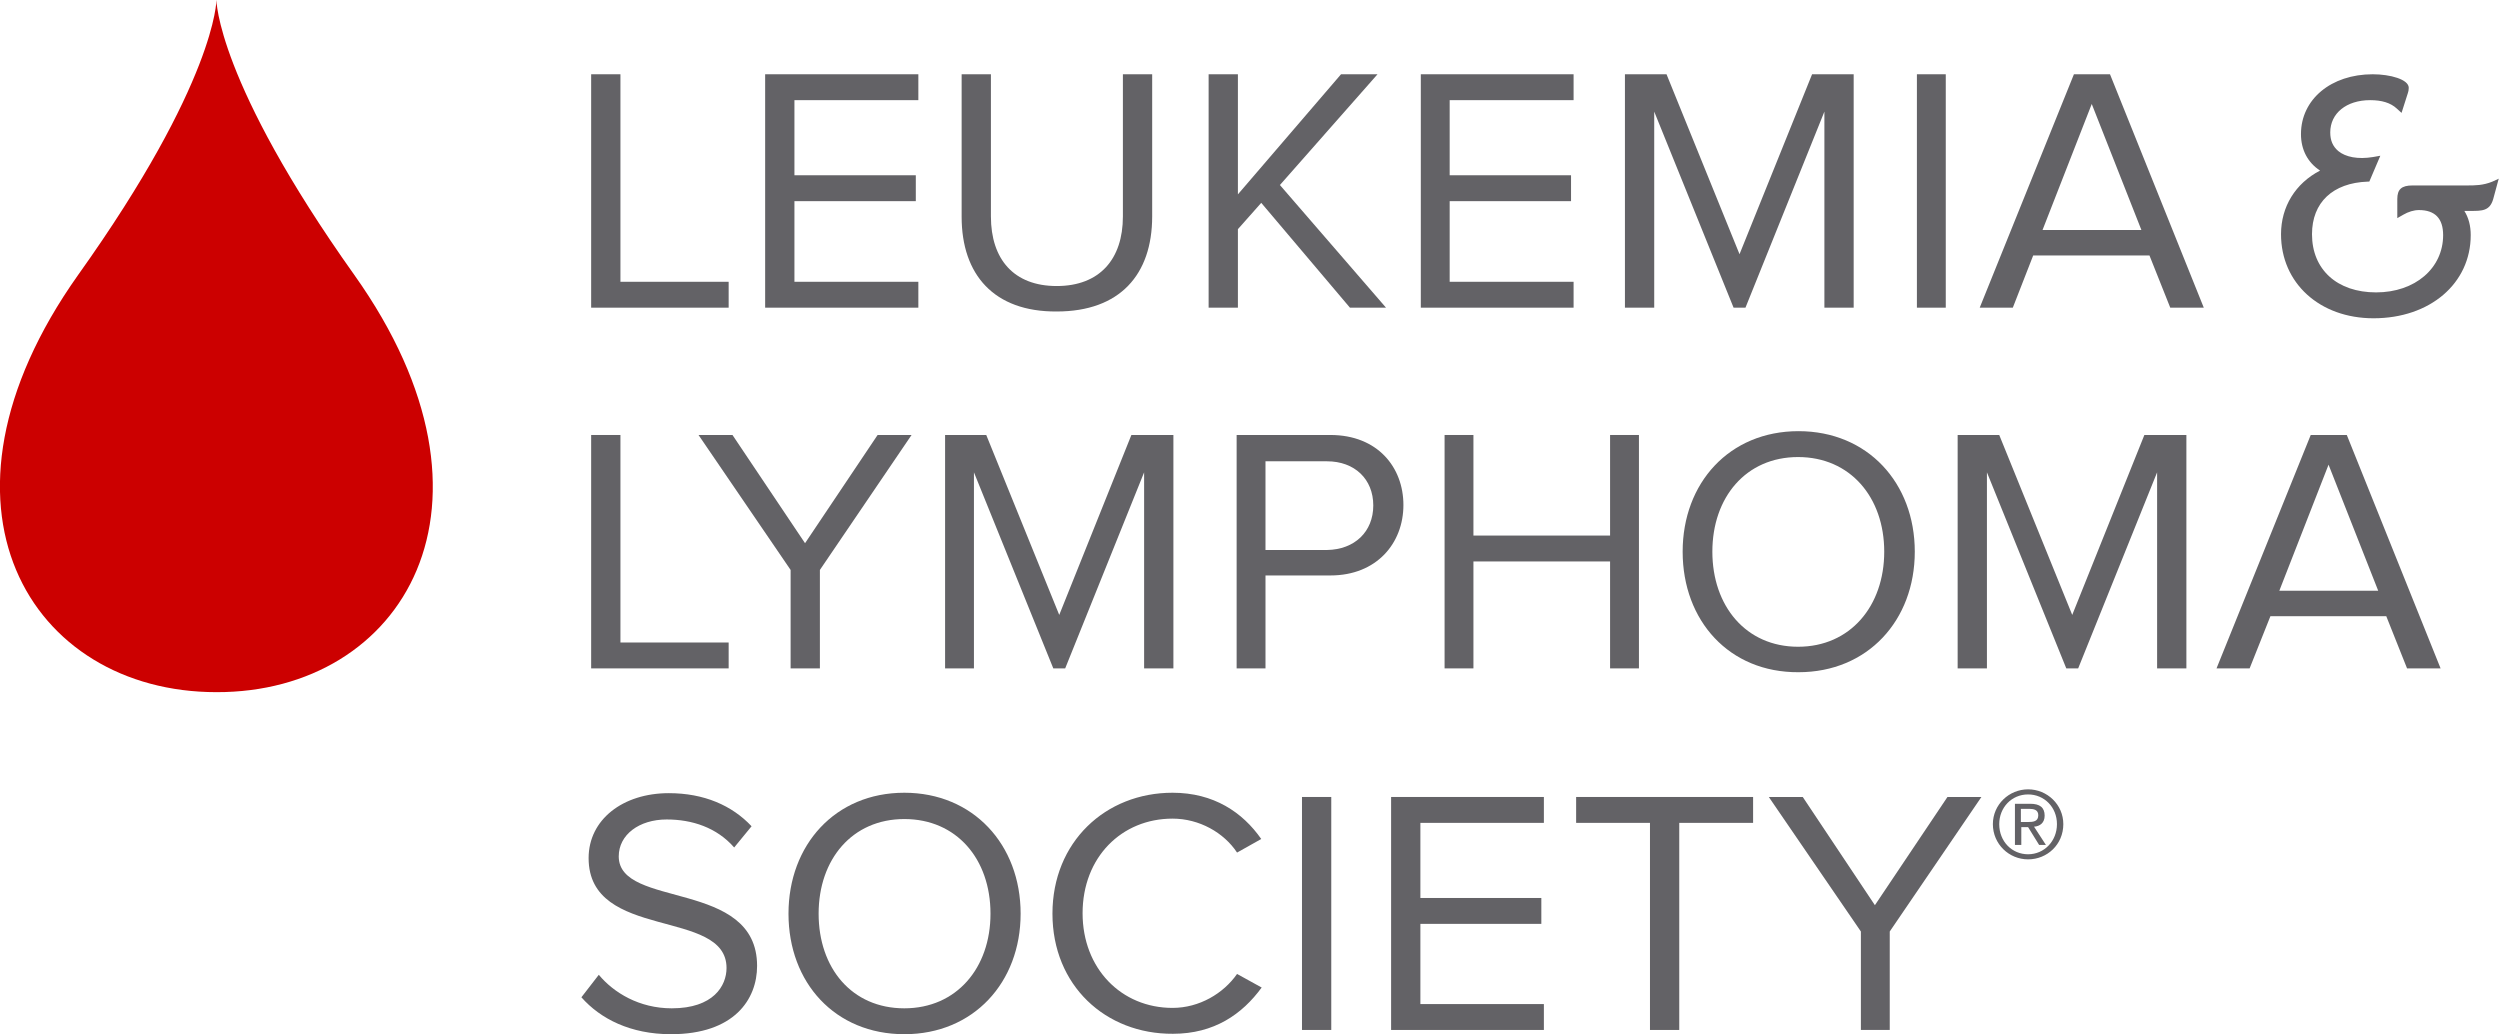
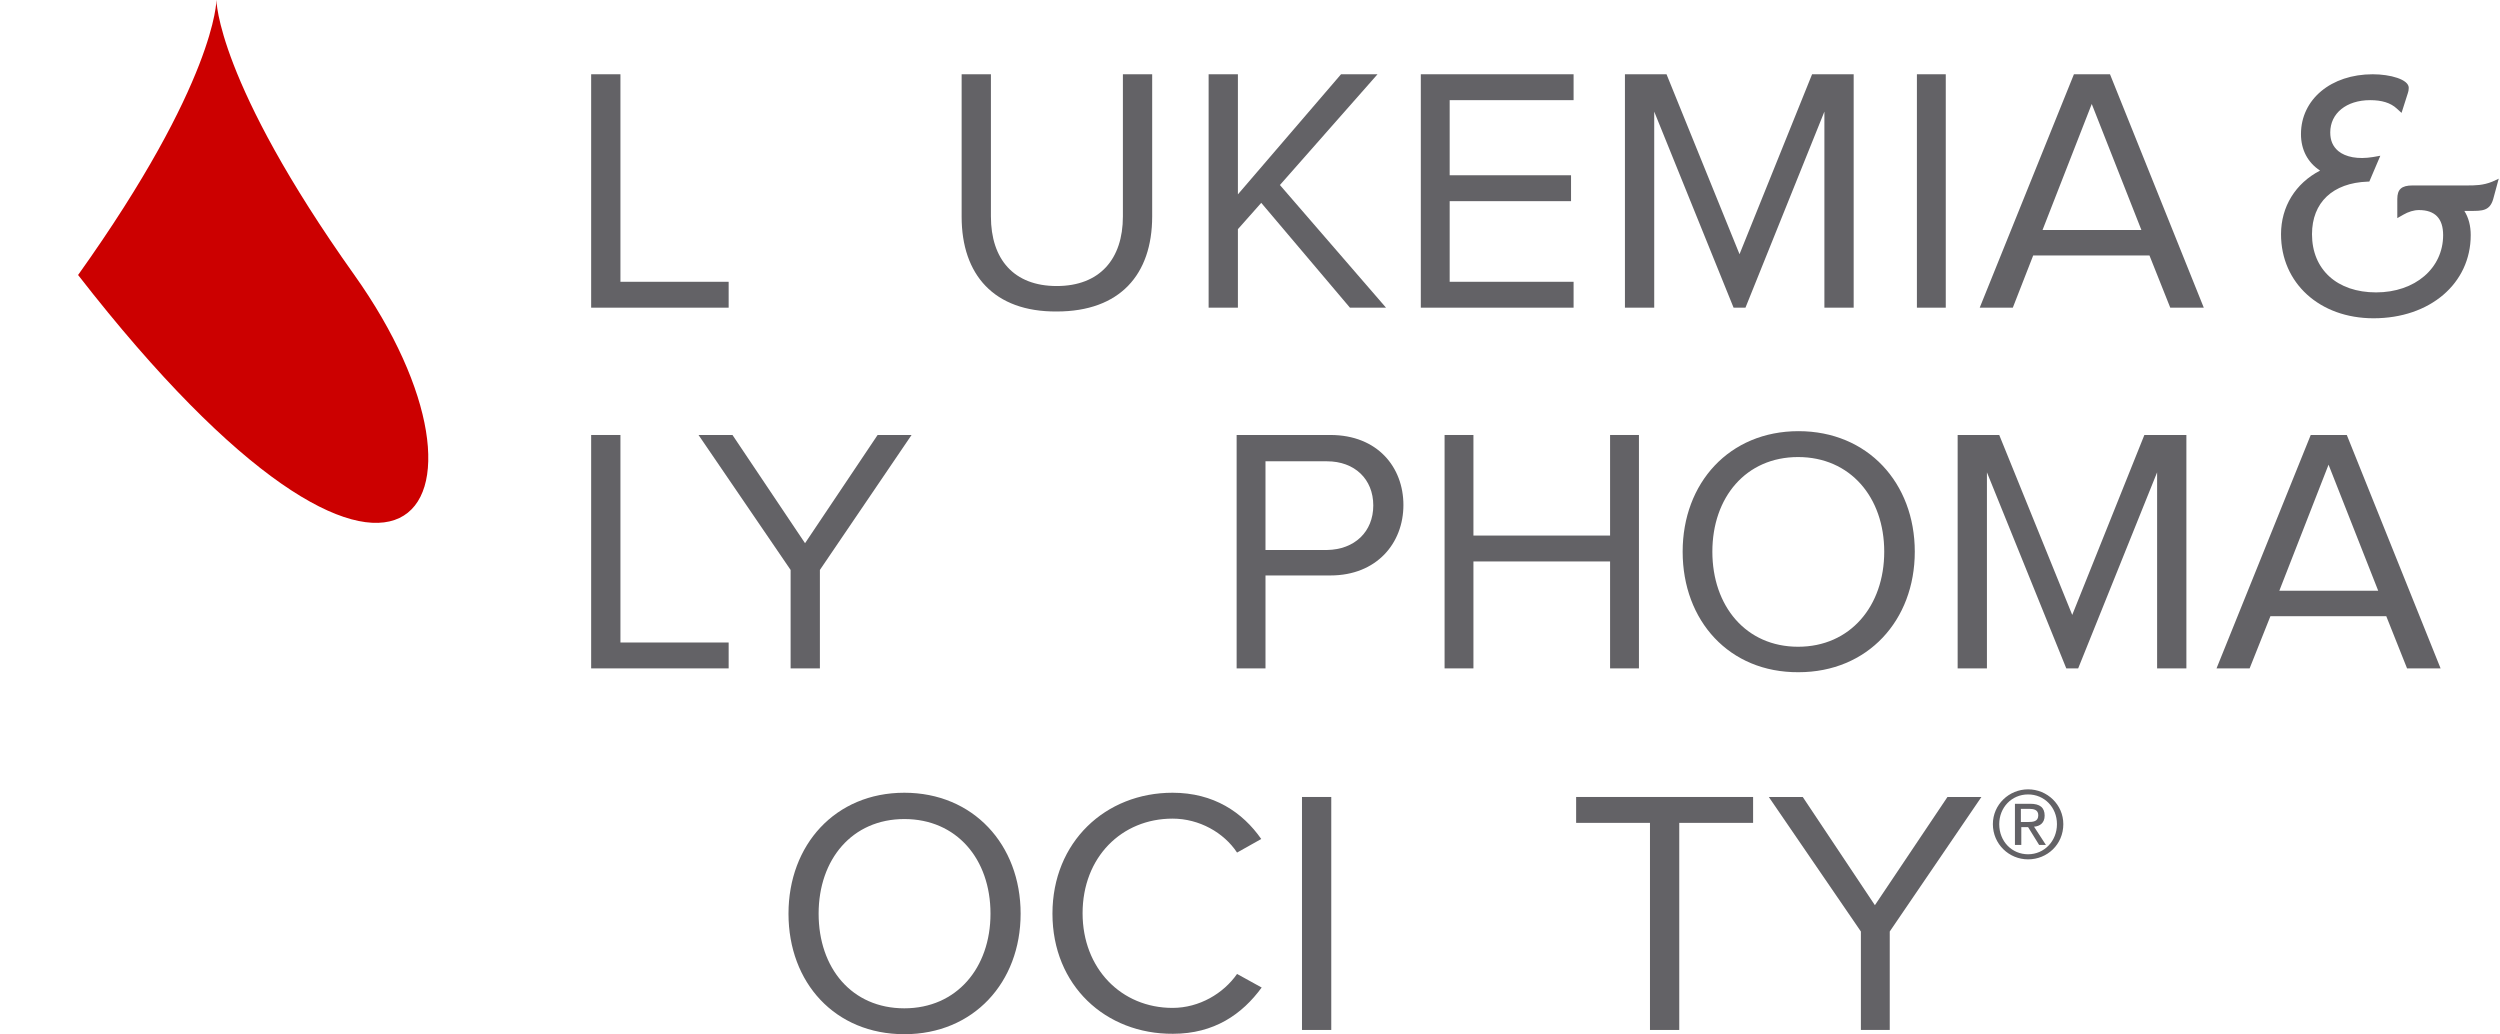
<svg xmlns="http://www.w3.org/2000/svg" version="1.1" id="Layer_1" x="0px" y="0px" viewBox="0 0 589.1 243.7" style="enable-background:new 0 0 589.1 243.7;" xml:space="preserve">
  <style type="text/css">
	.st0{fill:#CC0000;}
	.st1{fill:#636266;}
</style>
  <g>
-     <path class="st0" d="M83.5,64.8C51,19.1,51,0,51,0s0,19.1-32.6,64.8c-38.5,54.3-11.3,98.3,32.6,98.3   C94.9,163.2,122.1,119.1,83.5,64.8L83.5,64.8z" />
+     <path class="st0" d="M83.5,64.8C51,19.1,51,0,51,0s0,19.1-32.6,64.8C94.9,163.2,122.1,119.1,83.5,64.8L83.5,64.8z" />
    <path class="st1" d="M587.3,42.8c-2.2,0.9-4.1,0.9-6,0.9h-12.8c-2.6,0-3.6,0.9-3.6,3.2v4.5l1.4-0.8c1.2-0.7,2.5-1.1,3.7-1.1   c3.8,0,5.7,2,5.7,5.9c0,7.8-6.6,13.5-15.8,13.5c-9.2,0-15.1-5.4-15.1-13.7c0-7.5,4.9-12.1,13.1-12.4l0.4,0l2.6-6.1l-1.7,0.3   c-3.6,0.6-6.5,0-8.2-1.4c-1.3-1.1-1.9-2.5-1.9-4.4c0-4.5,3.8-7.6,9.4-7.6c2.7,0,4.8,0.6,6.3,2l1.1,1l1.5-4.7   c0.1-0.3,0.2-0.7,0.2-1.2c0-2-4.4-3.2-8.5-3.2c-9.8,0-16.9,5.9-16.9,14.1c0,3.7,1.6,6.7,4.5,8.6c-5.8,3-9.2,8.5-9.2,15   c0,11.5,9.1,19.8,21.8,19.8c13.3,0,22.9-8.2,22.9-19.6c0-2.2-0.5-4.1-1.5-5.7h1.5c2.7,0,4.5,0,5.3-2.8l1.3-4.8L587.3,42.8   L587.3,42.8z" />
    <polygon class="st1" points="139.3,72.5 139.3,17.5 146.2,17.5 146.2,66.4 171.7,66.4 171.7,72.5 139.3,72.5  " />
-     <polygon class="st1" points="180.3,72.5 180.3,17.5 216.4,17.5 216.4,23.6 187.2,23.6 187.2,41.3 215.8,41.3 215.8,47.4    187.2,47.4 187.2,66.4 216.4,66.4 216.4,72.5 180.3,72.5  " />
    <path class="st1" d="M226.6,51.1V17.5h6.9V51c0,10.1,5.4,16.4,15.5,16.4c10.1,0,15.6-6.3,15.6-16.4V17.5h6.9V51   c0,13.7-7.6,22.4-22.5,22.4C234.2,73.5,226.6,64.7,226.6,51.1L226.6,51.1z" />
    <polygon class="st1" points="318.1,72.5 297.2,47.8 291.7,54 291.7,72.5 284.8,72.5 284.8,17.5 291.7,17.5 291.7,45.8 316,17.5    324.6,17.5 301.6,43.6 326.6,72.5 318.1,72.5  " />
    <polygon class="st1" points="334.8,72.5 334.8,17.5 370.8,17.5 370.8,23.6 341.6,23.6 341.6,41.3 370.2,41.3 370.2,47.4    341.6,47.4 341.6,66.4 370.8,66.4 370.8,72.5 334.8,72.5  " />
    <polygon class="st1" points="429.9,72.5 429.9,26.3 411.3,72.5 408.5,72.5 389.8,26.3 389.8,72.5 382.9,72.5 382.9,17.5    392.7,17.5 409.9,59.9 427,17.5 436.8,17.5 436.8,72.5 429.9,72.5  " />
    <polygon class="st1" points="451.7,17.5 458.5,17.5 458.5,72.5 451.7,72.5 451.7,17.5  " />
    <path class="st1" d="M492.9,24.5l-11.6,29.7h23.3L492.9,24.5L492.9,24.5z M511.4,72.5l-4.9-12.3h-27.4l-4.8,12.3h-7.8l22.2-55h8.5   l22.1,55H511.4L511.4,72.5z" />
    <polygon class="st1" points="139.3,157.5 139.3,102.5 146.2,102.5 146.2,151.4 171.7,151.4 171.7,157.5 139.3,157.5  " />
    <polygon class="st1" points="186.3,157.5 186.3,134.3 164.6,102.5 172.6,102.5 189.7,128 206.8,102.5 214.8,102.5 193.2,134.3    193.2,157.5 186.3,157.5  " />
-     <polygon class="st1" points="269.6,157.5 269.6,111.3 251,157.5 248.2,157.5 229.5,111.3 229.5,157.5 222.7,157.5 222.7,102.5    232.4,102.5 249.6,144.9 266.6,102.5 276.5,102.5 276.5,157.5 269.6,157.5  " />
    <path class="st1" d="M323.6,119.1c0-6.2-4.4-10.4-10.9-10.4h-14.5v20.9h14.5C319.2,129.5,323.6,125.3,323.6,119.1L323.6,119.1z    M291.4,157.5v-55h22.1c11.1,0,17.2,7.6,17.2,16.5c0,9-6.3,16.6-17.2,16.6h-15.3v21.9H291.4L291.4,157.5z" />
    <polygon class="st1" points="379.4,157.5 379.4,132.3 347.2,132.3 347.2,157.5 340.4,157.5 340.4,102.5 347.2,102.5 347.2,126.2    379.4,126.2 379.4,102.5 386.2,102.5 386.2,157.5 379.4,157.5  " />
    <path class="st1" d="M444,130c0-12.8-8-22.3-20.3-22.3c-12.3,0-20.2,9.5-20.2,22.3c0,12.8,7.9,22.4,20.2,22.4   C436,152.4,444,142.8,444,130L444,130z M396.5,130c0-16.2,11-28.4,27.3-28.4c16.3,0,27.4,12.2,27.4,28.4   c0,16.2-11.1,28.4-27.4,28.4C407.5,158.5,396.5,146.3,396.5,130L396.5,130z" />
    <polygon class="st1" points="508.3,157.5 508.3,111.3 489.7,157.5 486.9,157.5 468.2,111.3 468.2,157.5 461.3,157.5 461.3,102.5    471.1,102.5 488.3,144.9 505.3,102.5 515.2,102.5 515.2,157.5 508.3,157.5  " />
    <path class="st1" d="M548.7,109.5l-11.6,29.7h23.3L548.7,109.5L548.7,109.5z M567.2,157.5l-4.9-12.3H535l-4.9,12.3h-7.8l22.2-55   h8.5l22.1,55H567.2L567.2,157.5z" />
-     <path class="st1" d="M137,235l4.1-5.3c3.5,4.2,9.5,7.9,17.2,7.9c9.8,0,12.9-5.3,12.9-9.5c0-14.2-32.5-6.3-32.5-25.9   c0-9.1,8.1-15.3,18.9-15.3c8.3,0,14.9,2.9,19.5,7.8l-4.1,5c-4.1-4.7-9.9-6.6-15.9-6.6c-6.5,0-11.3,3.6-11.3,8.7   c0,12.4,32.6,5.3,32.6,25.8c0,7.9-5.4,16.1-20.3,16.1C148.6,243.7,141.5,240.1,137,235L137,235z" />
    <path class="st1" d="M233.4,215.3c0-12.9-8-22.3-20.3-22.3c-12.3,0-20.2,9.5-20.2,22.3c0,12.8,7.8,22.3,20.2,22.3   C225.4,237.6,233.4,228.1,233.4,215.3L233.4,215.3z M185.8,215.3c0-16.2,11-28.5,27.3-28.5c16.2,0,27.4,12.2,27.4,28.5   c0,16.2-11.1,28.4-27.4,28.4C196.8,243.7,185.8,231.6,185.8,215.3L185.8,215.3z" />
    <path class="st1" d="M248,215.3c0-16.9,12.5-28.5,28.3-28.5c9.7,0,16.5,4.6,20.9,10.9l-5.7,3.2c-3.1-4.7-8.9-8-15.2-8   c-12,0-21.2,9.1-21.2,22.3c0,13,9.1,22.3,21.2,22.3c6.3,0,12-3.4,15.2-8l5.8,3.2c-4.6,6.3-11.2,10.9-20.9,10.9   C260.5,243.7,248,232.2,248,215.3L248,215.3z" />
    <polygon class="st1" points="306.8,187.8 313.7,187.8 313.7,242.7 306.8,242.7 306.8,187.8  " />
-     <polygon class="st1" points="327.8,242.7 327.8,187.8 363.8,187.8 363.8,193.9 334.7,193.9 334.7,211.6 363.2,211.6 363.2,217.7    334.7,217.7 334.7,236.6 363.8,236.6 363.8,242.7 327.8,242.7  " />
    <polygon class="st1" points="388.8,242.7 388.8,193.9 371.4,193.9 371.4,187.8 413.1,187.8 413.1,193.9 395.7,193.9 395.7,242.7    388.8,242.7  " />
    <polygon class="st1" points="438.5,242.7 438.5,219.5 416.8,187.8 424.8,187.8 441.8,213.3 458.9,187.8 466.9,187.8 445.3,219.5    445.3,242.7 438.5,242.7  " />
    <path class="st1" d="M476.2,193.7h1.6c1.3,0,2.5-0.1,2.5-1.6c0-1.3-1.1-1.5-2.1-1.5h-2V193.7L476.2,193.7z M474.7,189.4h3.7   c2.3,0,3.4,0.9,3.4,2.8c0,1.7-1.1,2.5-2.5,2.6l2.8,4.3h-1.6l-2.6-4.2h-1.6v4.2h-1.5V189.4L474.7,189.4z M477.9,201.3   c3.8,0,6.8-3.1,6.8-7.1c0-4-3-7-6.8-7c-3.9,0-6.8,3.1-6.8,7C471.1,198.3,474.1,201.3,477.9,201.3L477.9,201.3z M477.9,186   c4.5,0,8.3,3.6,8.3,8.2c0,4.8-3.8,8.3-8.3,8.3c-4.5,0-8.3-3.6-8.3-8.3C469.6,189.6,473.4,186,477.9,186L477.9,186z" />
  </g>
</svg>